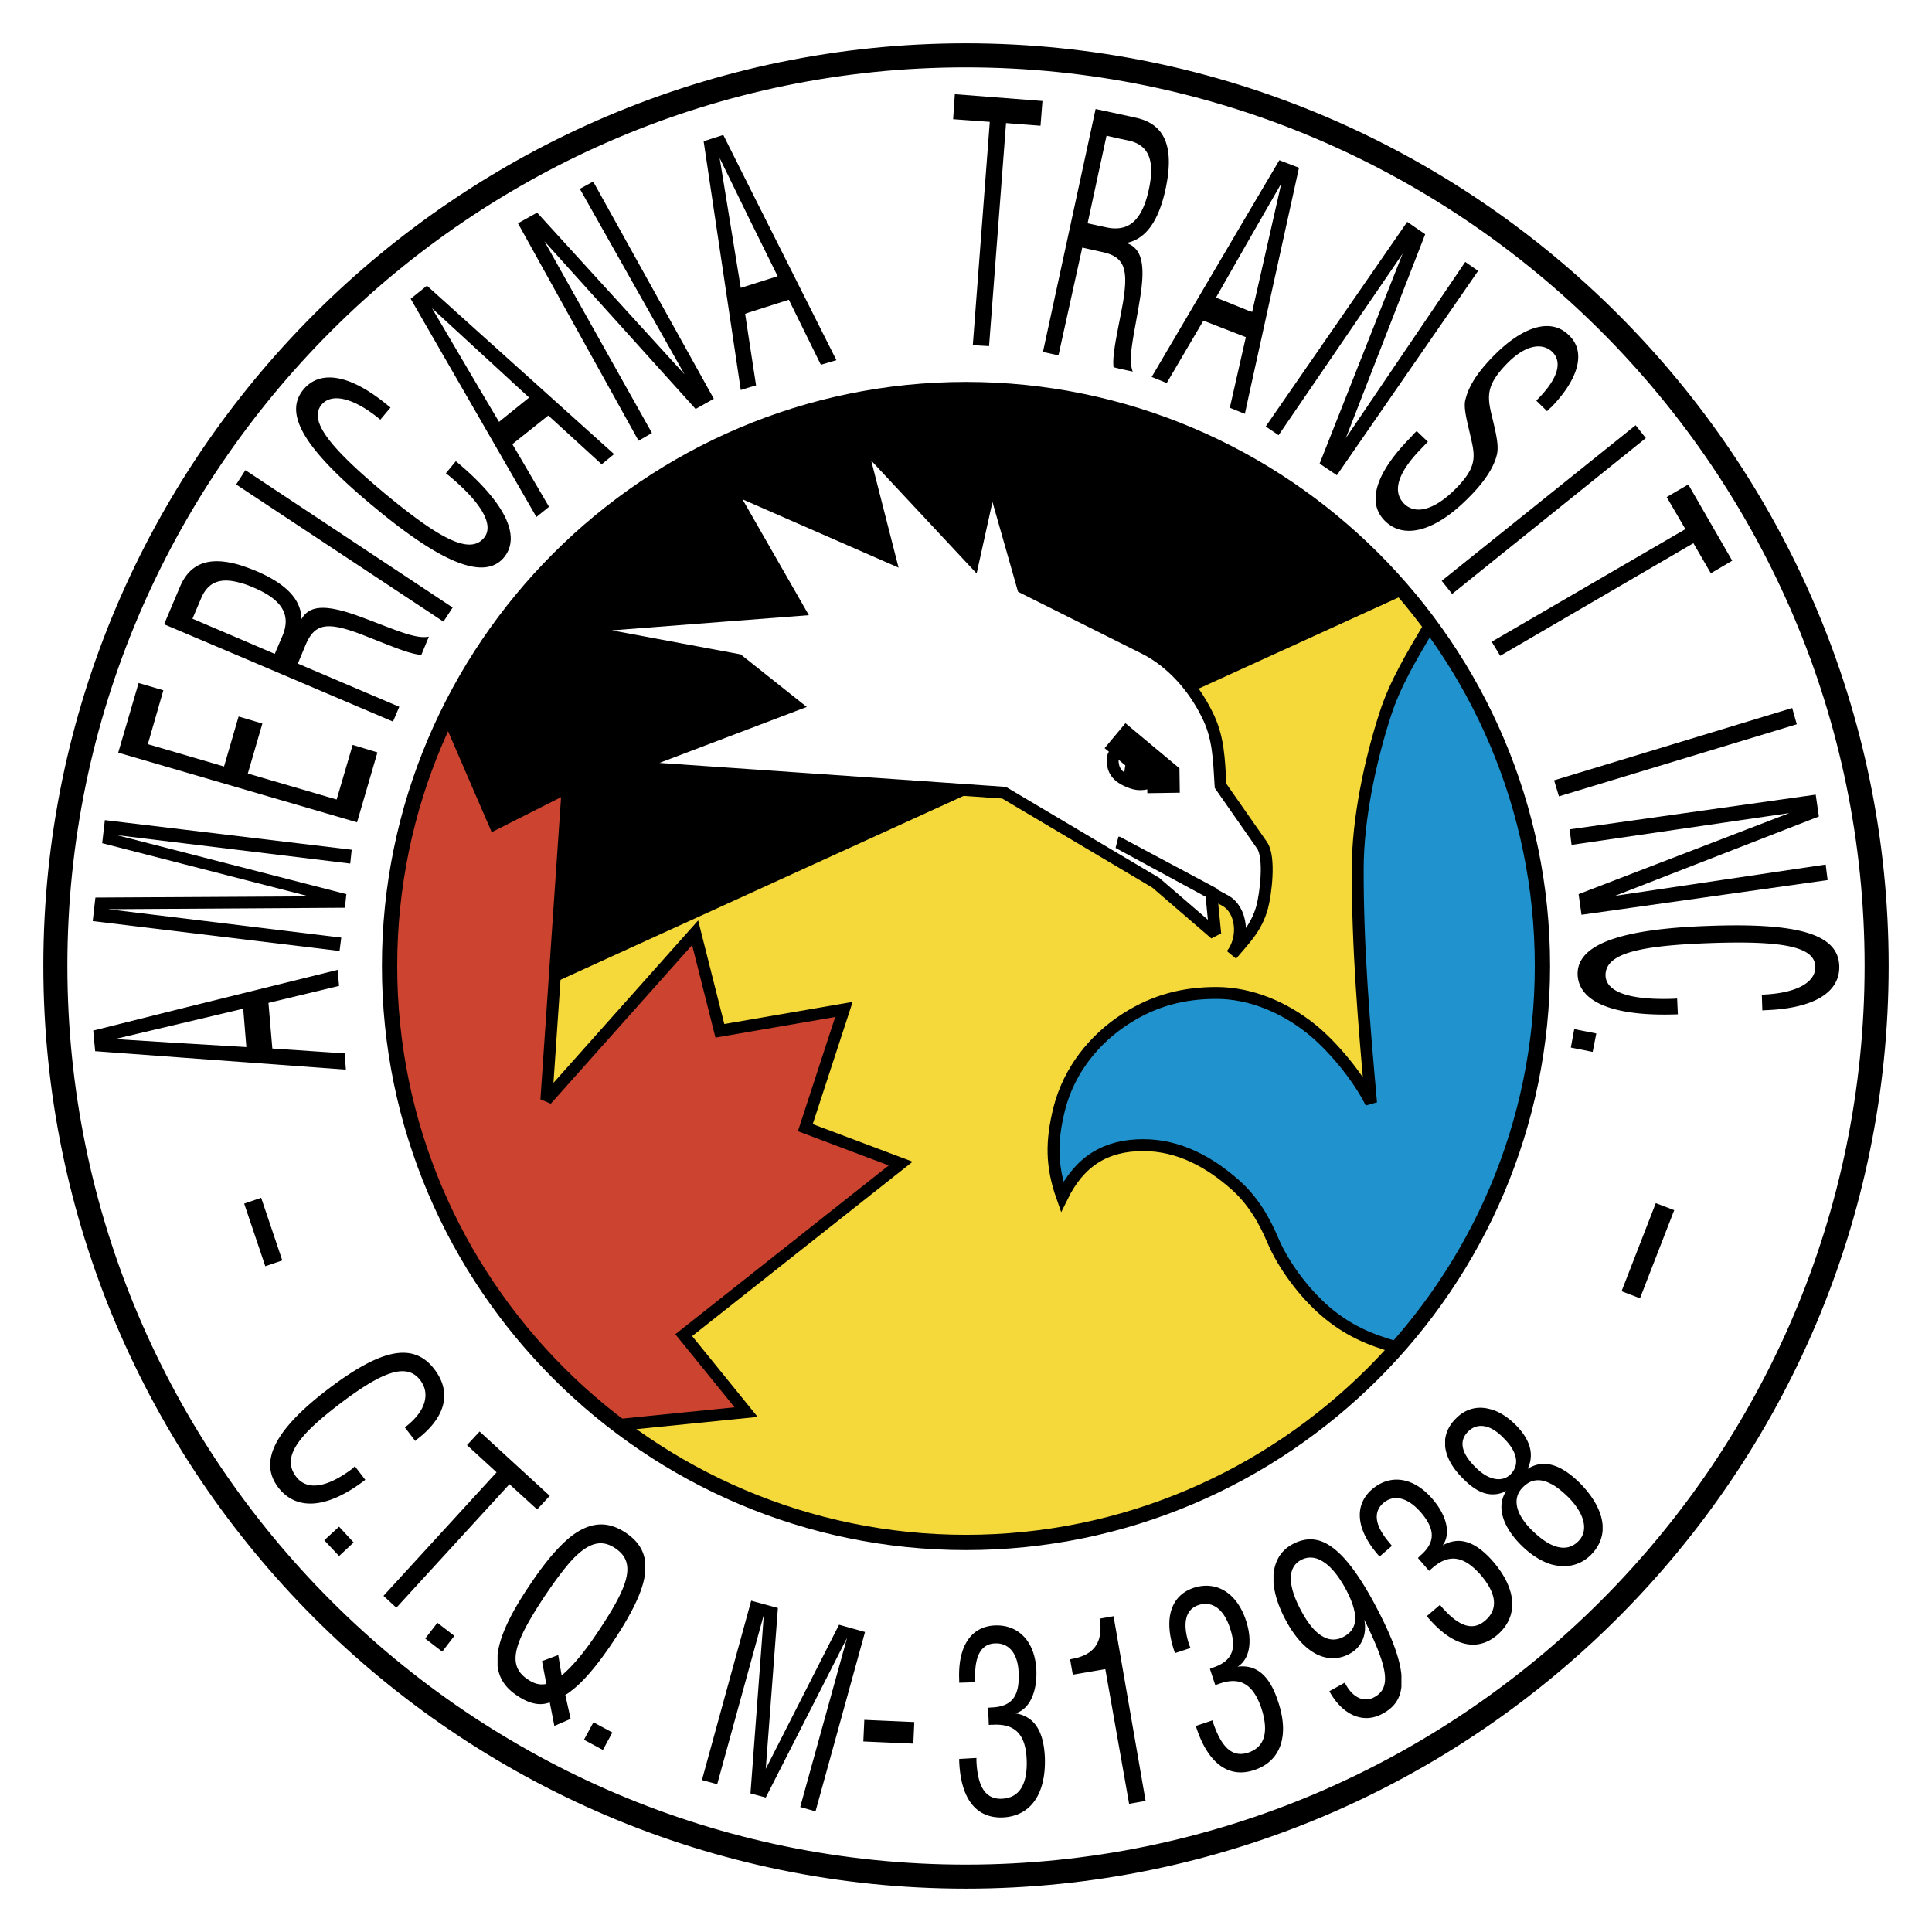
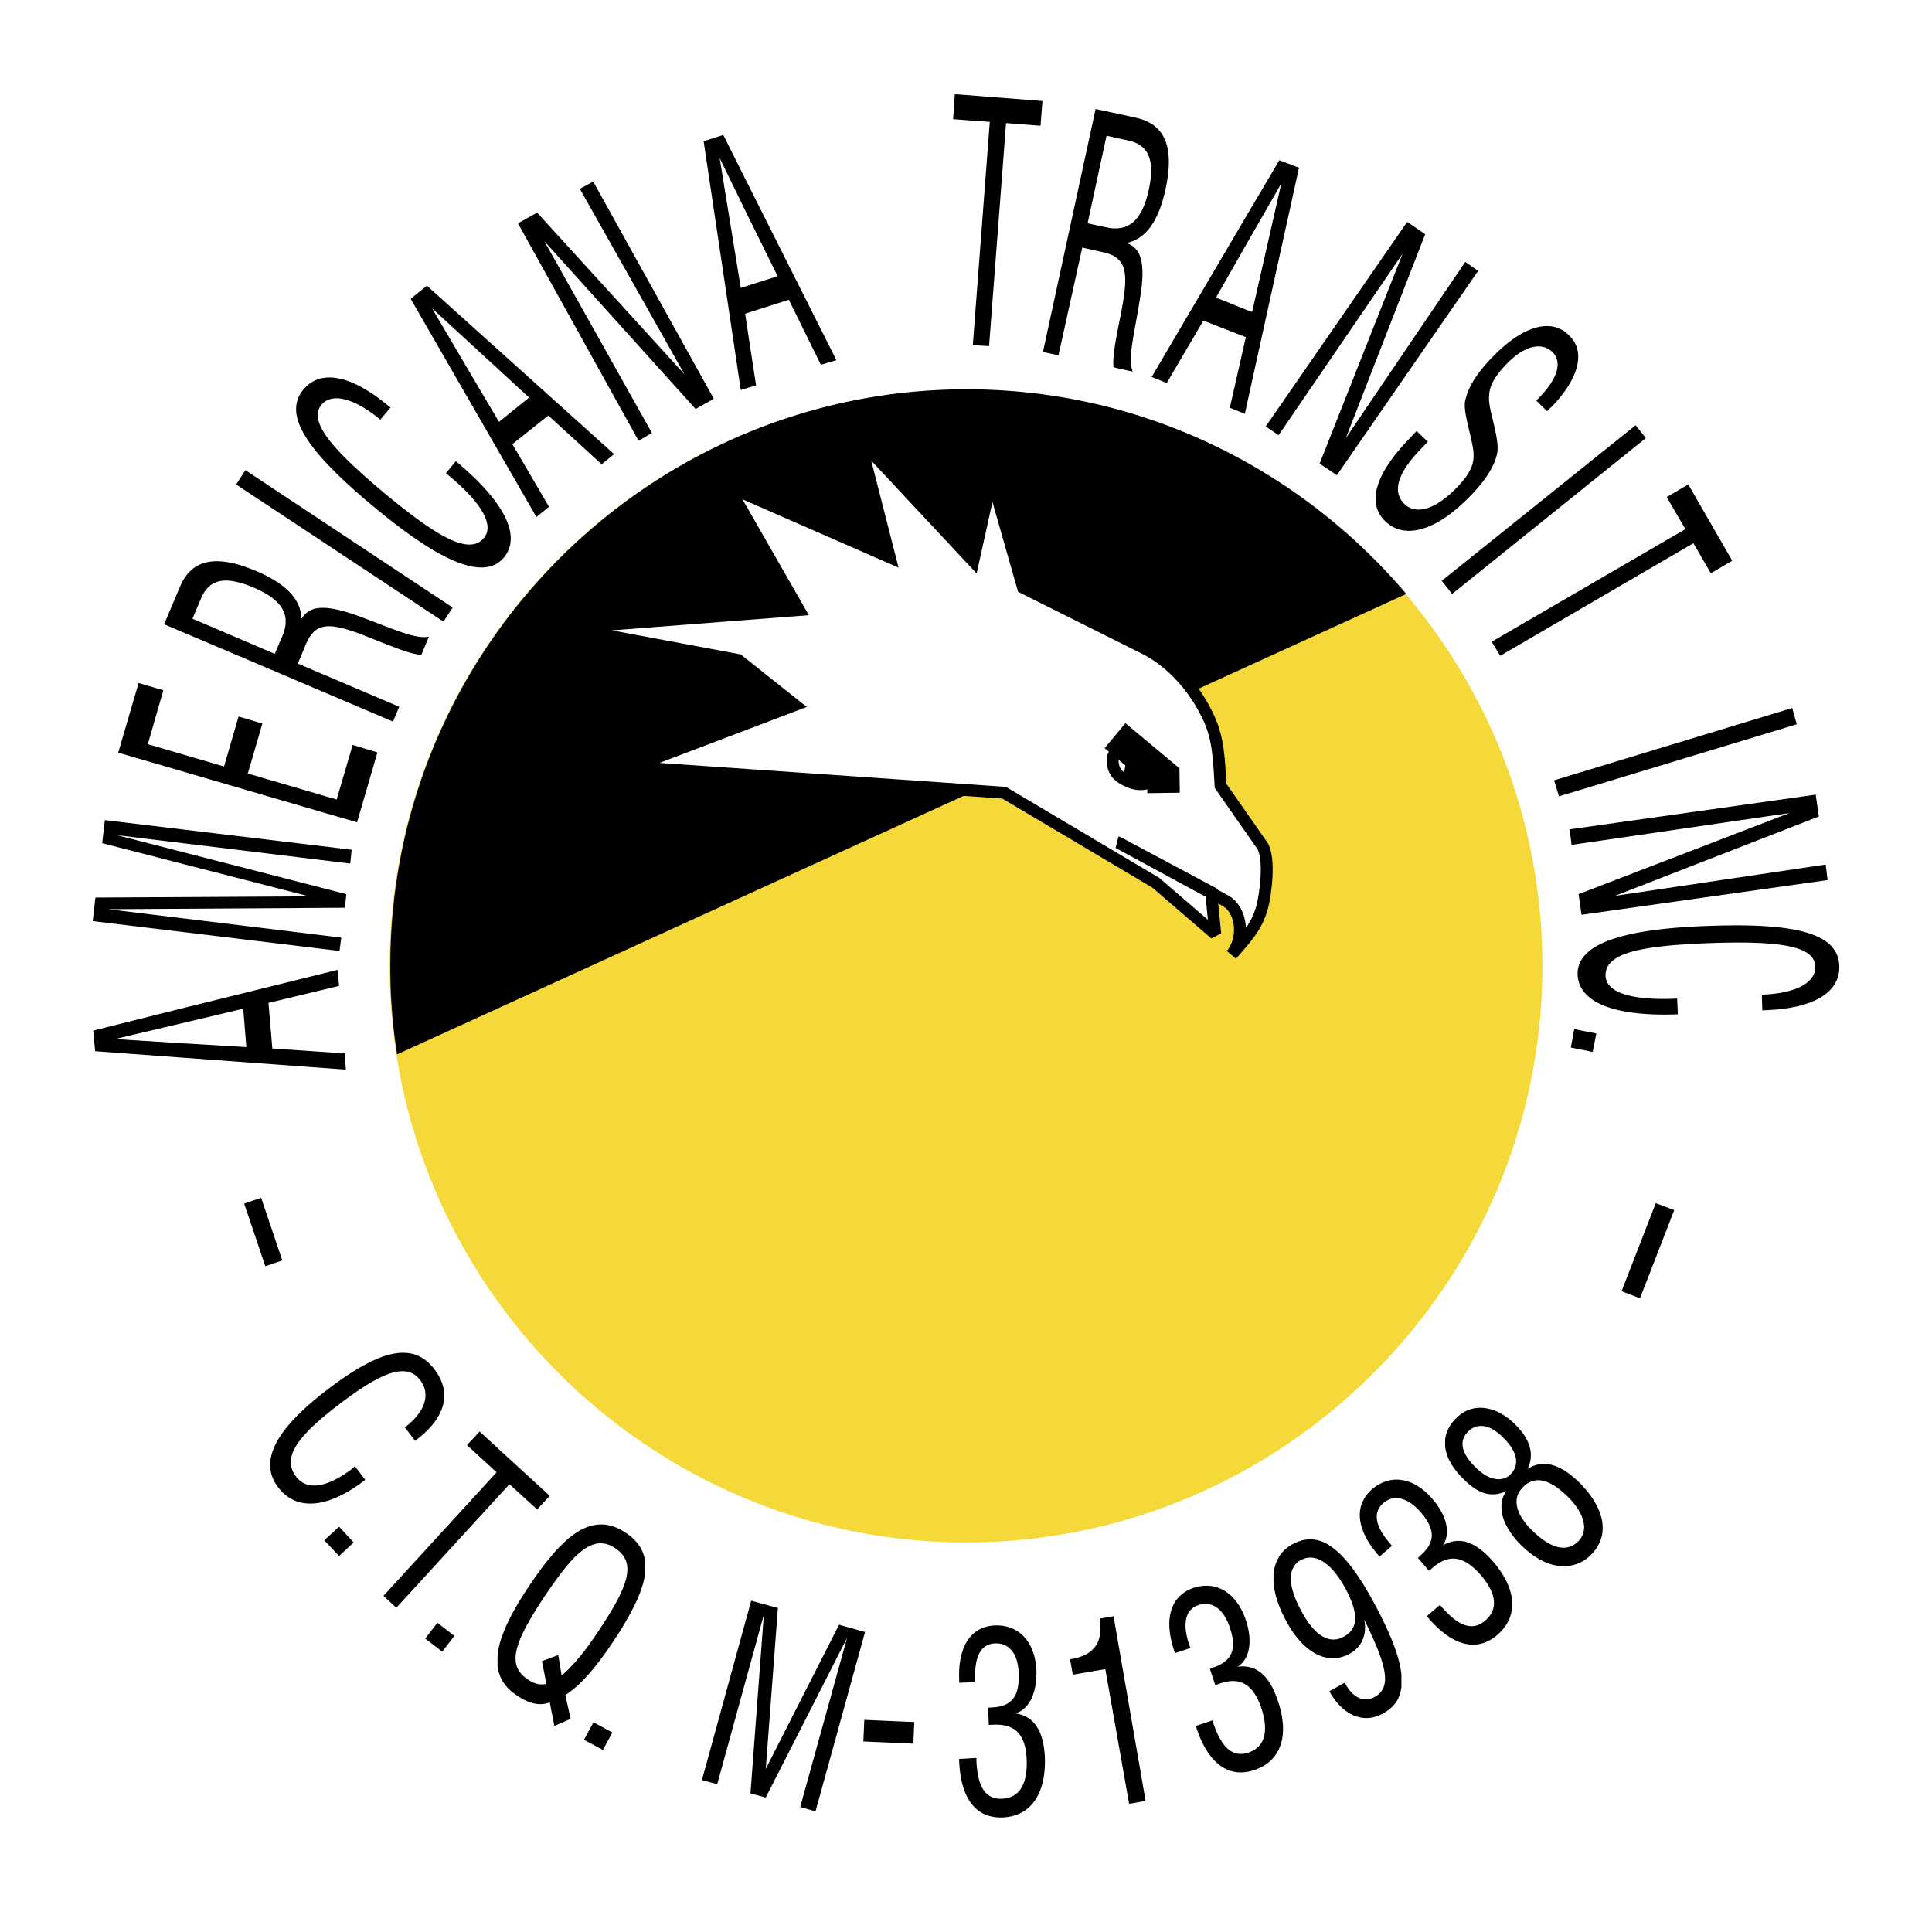
<svg xmlns="http://www.w3.org/2000/svg" viewBox="0 0 192.756 192.756">
  <title>Americana Transit - SVG vector logo - www.oklogos.com</title>
  <path fill-rule="evenodd" clip-rule="evenodd" fill="#fff" d="M0 0h192.756v192.756H0V0z" />
  <path d="M96.378 2.835c51.505 0 93.544 42.037 93.544 93.543s-42.039 93.544-93.544 93.544c-51.505 0-93.543-42.038-93.543-93.544S44.873 2.835 96.378 2.835z" fill-rule="evenodd" clip-rule="evenodd" fill="#fff" />
-   <path d="M96.354 5.522c50.052 0 90.878 40.827 90.878 90.831 0 50.053-40.826 90.88-90.878 90.88-50.005 0-90.831-40.827-90.831-90.88 0-50.003 40.826-90.831 90.831-90.831z" fill-rule="evenodd" clip-rule="evenodd" fill="#fff" stroke="#000" stroke-width="2.398" stroke-miterlimit="2.613" />
  <path d="M96.378 38.867c31.673 0 57.511 25.837 57.511 57.511 0 31.674-25.838 57.512-57.511 57.512-31.673 0-57.511-25.838-57.511-57.512 0-31.673 25.838-57.511 57.511-57.511z" fill-rule="evenodd" clip-rule="evenodd" fill="#f5d93b" />
  <path d="M39.618 105.192l100.687-45.936c-10.582-12.471-26.322-20.414-43.854-20.414-31.674 0-57.511 25.838-57.511 57.535a55.63 55.63 0 0 0 .678 8.815z" fill-rule="evenodd" clip-rule="evenodd" />
-   <path d="M61.702 142.169l12.737-1.283-6.223-7.676 21.648-17.121-9.517-3.583 3.851-11.793-12.374 2.131-2.47-9.783-14.844 16.66 2.131-31.189-7.289 3.681-4.722-10.922c-10.171 22.932-8.039 50.998 17.072 70.878z" fill-rule="evenodd" clip-rule="evenodd" fill="#cc442f" />
-   <path d="M139.336 134.42c-2.713-.75-4.916-1.719-7.119-3.607-2.082-1.792-4.141-4.528-5.207-7.022-.871-2.083-2.033-4.044-3.754-5.57-2.566-2.275-5.617-3.971-9.201-3.971-3.729 0-6.344 1.598-8.088 5.157-1.09-3.1-1.09-5.521-.291-8.766.945-3.777 3.463-6.998 6.732-9.057 2.785-1.768 5.643-2.518 8.959-2.518 3.463 0 6.805 1.477 9.42 3.56 2.18 1.743 4.746 4.843 6.006 7.409-.701-7.797-1.355-15.57-1.332-23.343 0-4.94 1.234-10.776 2.736-15.401.992-3.124 2.736-5.957 4.383-8.766 8.379 11.962 11.576 22.254 11.285 33.853-.291 12.374-3.875 25.911-14.529 38.042z" fill-rule="evenodd" clip-rule="evenodd" fill="#2093ce" />
  <path d="M111.584 84.077l10.631 5.763c1.719.921 1.986 3.778.654 5.424 1.332-1.574 2.471-2.664 3.051-4.722.363-1.356.824-4.988 0-6.199l-4.141-5.933c-.17-2.64-.17-4.843-1.381-7.192-1.307-2.64-3.461-5.134-6.174-6.514l-12.156-6.078-3.123-10.969-1.842 8.33-11.331-12.132L88.774 55.6l-16.103-7.046 7.046 12.301-23.222 1.792 17.144 3.196 5.667 4.504-16.249 6.175 37.122 2.567 15.135 8.984 5.932 5.109-.41-4.165-9.252-4.94z" fill-rule="evenodd" clip-rule="evenodd" fill="#fff" stroke="#000" stroke-width="1.187" stroke-miterlimit="2.613" />
  <path fill="none" stroke="#000" stroke-width="3.24" stroke-miterlimit="2.613" d="M111.246 73.398l4.818 4.02.024 1.694" />
  <path d="M112.529 74.657c-.75 0-1.525.412-1.525 1.138 0 .848.291 1.332.75 1.695.436.339 1.309.751 1.963.751.967 0 1.453-.339 1.936-1.017" fill="none" stroke="#000" stroke-width="1.187" stroke-miterlimit="2.613" />
  <path d="M113.426 75.214c-1.309.823-1.115.896-1.309 2.374l.896.46 1.064.145.824-.242.799-.799-2.274-1.938z" fill-rule="evenodd" clip-rule="evenodd" />
-   <path d="M61.702 142.169l12.737-1.283-6.223-7.676 21.648-17.121-9.517-3.583 3.851-11.793-12.374 2.131-2.47-9.783-14.844 16.66 2.131-31.189-7.289 3.681-4.722-10.922m97.95-8.766c-1.646 2.809-3.391 5.642-4.383 8.766-1.502 4.625-2.736 10.461-2.736 15.401-.023 7.772.631 15.546 1.332 23.343-1.26-2.566-3.826-5.666-6.006-7.409-2.615-2.083-5.957-3.56-9.42-3.56-3.316 0-6.174.75-8.959 2.518-3.27 2.059-5.787 5.279-6.732 9.057-.799 3.245-.799 5.666.291 8.766 1.744-3.56 4.359-5.157 8.088-5.157 3.584 0 6.635 1.695 9.201 3.971 1.721 1.526 2.883 3.487 3.754 5.57 1.066 2.494 3.125 5.23 5.207 7.022 2.203 1.889 4.406 2.857 7.119 3.607" fill="none" stroke="#000" stroke-width="1.187" stroke-miterlimit="2.613" />
-   <path d="M96.378 38.867c31.673 0 57.511 25.837 57.511 57.511 0 31.674-25.838 57.512-57.511 57.512-31.673 0-57.511-25.838-57.511-57.512 0-31.673 25.838-57.511 57.511-57.511" fill="none" stroke="#000" stroke-width="1.525" stroke-miterlimit="2.613" />
  <path fill="none" stroke="#000" stroke-width="4.536" stroke-miterlimit="2.613" d="M96.378 38.867" />
  <path d="M44.485 47.222l.314.242c3.342 2.785 4.504 4.964 3.487 6.199-1.404 1.695-4.359.146-9.807-4.358-5.57-4.649-7.725-7.313-6.393-8.936 1.017-1.187 3.197-.702 5.86 1.501l1.017-1.21-.218-.17c-3.753-3.124-6.78-3.656-8.475-1.622-2.058 2.494.242 6.078 7.119 11.769 6.708 5.569 10.945 7.289 12.882 4.988 1.768-2.131.097-5.545-4.794-9.613l-.992 1.21zM86.135 173.746l4.989.218.096-2.155-4.988-.218-.097 2.155zM157.617 147.956c-1.064-1.041-2.033-1.646-2.953-1.84-.775-.169-1.525-.024-2.252.436.678-1.429.291-2.905-1.236-4.431-.846-.824-1.719-1.356-2.59-1.551-1.211-.314-2.396 0-3.318.945-.652.629-.992 1.355-1.088 2.106v.678c.119 1.065.701 2.155 1.791 3.221.896.921 1.768 1.453 2.615 1.55.557.072 1.113-.024 1.695-.314-.969 1.429-.484 3.414 1.453 5.376.943.944 1.961 1.598 2.93 1.913 1.525.459 2.979.169 4.068-.921.701-.702 1.09-1.525 1.162-2.421v-.533c-.097-1.308-.847-2.761-2.277-4.214zm-6.9-.871c-.557.557-1.332.629-2.131.29-.461-.193-.92-.532-1.381-.992-1.428-1.404-1.67-2.64-.727-3.56.582-.581 1.309-.702 2.107-.388.459.193.943.532 1.428 1.041 1.382 1.356 1.624 2.665.704 3.609zm6.756 6.683c-.75.752-1.695.848-2.809.291-.582-.291-1.234-.799-1.914-1.477-1.598-1.623-1.863-3.148-.822-4.189.775-.8 1.695-.92 2.736-.388.58.267 1.162.751 1.816 1.38 1.67 1.695 2.01 3.366.993 4.383zM143.938 154.18c.799-1.09.482-2.881-1.018-4.625-1.889-2.203-4.215-2.519-6.029-.969-1.793 1.55-1.623 3.947.557 6.49l.193.218 1.234-1.065-.193-.242c-1.502-1.72-1.719-3.1-.678-4.02 1.041-.896 2.422-.605 3.754.92 1.477 1.719 1.453 3.026-.074 4.334l-.217.218 1.113 1.284c.146-.121.242-.219.363-.315 1.623-1.404 3.1-1.187 4.77.702 1.6 1.865 1.793 3.439.461 4.577-1.234 1.065-2.615.605-4.334-1.356l-.17-.218-1.332 1.139.146.145c2.42 2.834 4.867 3.464 6.9 1.72 2.131-1.84 1.961-4.528-.387-7.289-1.767-2.035-3.39-2.593-5.059-1.648zM101.293 170.937c1.309-.339 2.18-1.937 2.107-4.262-.121-2.882-1.768-4.601-4.141-4.504-2.374.097-3.705 2.082-3.56 5.424v.291l1.599-.049v-.29c-.098-2.325.605-3.536 1.961-3.584 1.404-.072 2.324 1.017 2.373 3.002.096 2.325-.727 3.318-2.736 3.391l-.314.024.072 1.719c.17-.024.314-.024.484-.024 2.154-.096 3.195.993 3.293 3.487.098 2.446-.727 3.826-2.471 3.898-1.621.073-2.42-1.161-2.541-3.753v-.314l-1.72.097v.218c.146 3.705 1.646 5.715 4.335 5.618 2.809-.121 4.334-2.349 4.213-5.981-.12-2.664-1.065-4.117-2.954-4.408zM62.428 152.921c-1.816-1.211-3.535-1.09-5.424.339-1.284 1.017-2.664 2.639-4.189 4.939-1.913 2.833-2.979 5.109-3.172 6.902v1.138c.146 1.187.775 2.155 1.913 2.905 1.187.823 2.3 1.09 3.293.702l.46 2.35 1.623-.702-.533-2.397c.194-.097.412-.242.606-.412 1.162-.872 2.566-2.494 4.165-4.892 1.913-2.881 3.003-5.109 3.197-6.877v-1.113c-.147-1.163-.777-2.108-1.939-2.882zm-2.881 10.049c-.824 1.235-1.647 2.325-2.542 3.27-.291.314-.63.63-.969.92l-.339-2.034-1.623.605.436 2.276c-.702.146-1.259-.049-1.865-.46-2.155-1.429-1.332-3.729 1.72-8.33.993-1.478 1.864-2.64 2.64-3.512 1.622-1.743 2.954-2.203 4.383-1.234 2.178 1.453 1.307 3.826-1.841 8.499zM76.4 176.482l1.211-16.054-2.664-.727-4.915 17.895 1.525.412 4.65-16.903-1.332 17.823 1.525.412 8.112-15.934-4.673 16.877 1.526.437 4.939-17.896-2.591-.725-7.313 14.383zM137.035 159.822c-1.793-3.294-3.414-5.279-5.037-5.981-.992-.412-2.01-.339-3.074.242-1.115.605-1.744 1.646-1.865 3.003v.823c.098 1.138.508 2.445 1.283 3.85 1.066 1.962 2.35 3.148 3.656 3.536.896.266 1.793.169 2.641-.291 1.209-.654 1.768-1.889 1.477-3.414 2.18 4.479 2.832 6.731 1.018 7.725-1.018.581-2.156.072-2.883-1.283l-.096-.146-1.525.848c1.33 2.421 3.438 3.293 5.326 2.228 1.139-.605 1.744-1.477 1.865-2.688v-1.162c-.171-1.841-1.139-4.239-2.786-7.29zm-2.955 3.463c-.701.387-1.404.387-2.082 0-.727-.388-1.428-1.211-2.107-2.446-1.428-2.591-1.477-4.432-.119-5.182.701-.388 1.477-.339 2.227.146.75.46 1.502 1.355 2.229 2.663 1.331 2.494 1.331 4.019-.148 4.819zM123.475 166.287c1.162-.702 1.551-2.47.824-4.648-.922-2.761-2.979-3.947-5.207-3.221-2.277.774-3.004 3.051-1.961 6.223l.096.291 1.551-.509-.121-.29c-.727-2.18-.389-3.561.92-3.996 1.307-.436 2.494.339 3.123 2.252.752 2.18.193 3.365-1.695 3.995l-.291.122.533 1.622c.17-.072.316-.097.484-.17 2.01-.678 3.295.073 4.117 2.47.75 2.325.363 3.875-1.309 4.432-1.549.509-2.639-.46-3.486-2.93l-.072-.291-1.672.558.074.241c1.162 3.487 3.195 5.013 5.738 4.166 2.664-.872 3.561-3.439 2.373-6.902-.824-2.518-2.131-3.657-4.019-3.415zM109.721 161.492c.363 2.35-.557 3.633-2.785 4.021l-.17.048.268 1.525 3.244-.557 2.373 13.439 1.646-.29-3.197-18.428-1.379.242zM10.196 84.125l20.631 5.304-21.309.121-.267 2.348 24.627 2.979.17-1.332-23.271-2.833 23.635-.146.145-1.356-22.884-5.884 23.271 2.833.145-1.38-24.627-2.954-.266 2.3zM27.171 104.611l-.387-4.553 7.046-1.695-.145-1.598-15.667 3.874-8.717 2.18.193 2.059 8.524.629 16.491 1.211-.121-1.622-7.217-.485zm-9.153-.533l-6.562-.411 6.562-1.55 6.248-1.478.314 3.826-6.562-.387zM33.588 79.767l-8.863-2.591 1.453-4.988-2.373-.703-1.453 4.988-7.603-2.227 1.549-5.376-2.47-.726-2.034 6.949 23.828 6.95 2.034-6.974-2.47-.751-1.598 5.449zM35.816 63.203c2.978 1.139 4.964 2.059 6.223 2.131l.751-1.816c-1.404.291-3.632-.823-7.167-2.107-3.075-1.089-4.747-1.065-5.545.364-.024-1.961-1.525-3.536-4.553-4.819a20.237 20.237 0 0 0-1.67-.605c-3.027-.872-4.892-.146-5.884 2.155l-1.599 3.777 7.483 3.172 15.353 6.538.629-1.477-10.122-4.31.775-1.864c.87-2.034 1.984-2.374 5.326-1.139zm-7.628.218l-.775 1.816-3.56-1.525-4.649-1.985.872-2.059c.654-1.525 1.816-2.083 3.777-1.55.436.097.896.267 1.404.484 2.955 1.235 3.779 2.785 2.931 4.819zM44.243 62.017l.92-1.405-20.68-13.706-.92 1.429 20.68 13.682zM60.031 46.325l1.235-1.017-13.319-11.986-5.351-4.819-1.623 1.308 6.974 12.107 5.57 9.662 1.259-1.017-3.656-6.248 3.584-2.857 5.327 4.867zm-10.243-4.237l-1.841-3.1-4.843-8.233 4.843 4.456 4.843 4.455-3.002 2.422zM95.094 11.892l3.656.266-1.693 22.278 1.621.097 1.695-22.254 3.439.266.194-2.47-8.742-.678-.17 2.495zM116.283 18.89c.92-4.262-.072-6.514-2.955-7.144l-1.646-.363-2.373-.509-5.254 24.24 1.549.339 2.373-10.752 1.961.436c.799.169 1.357.412 1.744.847.654.727.727 1.938.363 4.165a92.794 92.794 0 0 1-.363 1.913c-.412 2.107-.701 3.608-.582 4.577l.582.145 1.332.291c-.533-1.356.17-3.729.75-7.458.51-3.22.17-4.843-1.379-5.375 1.912-.388 3.195-2.132 3.898-5.352zm-4.601 3.874a3.795 3.795 0 0 1-1.26-.072l-1.912-.412 1.889-8.742 1.283.291.92.194c1.961.436 2.664 1.913 2.01 4.916-.534 2.445-1.501 3.655-2.93 3.825zM127.641 15.984l-3.076 5.206-9.662 16.418 1.502.605 3.656-6.223 4.238 1.646-1.6 7.047 1.502.605.363-1.671 5.037-22.883-1.96-.75zm-3.077 15.013l-3.244-1.308 3.244-5.69 3.27-5.69-2.906 12.81-.364-.122zM146.189 26.13l-11.914 17.58 7.918-20.341-1.793-1.235-14.117 20.414 1.283.871 12.375-18.112-8.281 20.946 1.719 1.162 14.094-20.389-1.284-.896zM72.163 13.465l-1.961.629 3.705 24.821.775-.242.751-.218-.751-4.892-.339-2.252.339-.121 4.02-1.284 3.197 6.49 1.55-.46-8.766-17.435-2.52-5.036zm5.424 14.094l-2.906.92-.775.242-2.107-12.955 2.882 5.909 2.906 5.884zM57.851 18.841l10.438 18.501L53.59 21.214l-1.913 1.066 12.034 21.697 1.332-.775-10.727-19.13 15.086 16.733 1.816-1.018-12.035-21.672-1.332.726zM157.061 102.674l-.338 1.84 2.177.436.364-1.841-2.203-.435zM149.361 45.284c.193-.92-.146-2.228-.582-4.044-.412-1.792-.436-2.906 1.574-4.964 1.744-1.792 3.439-2.179 4.527-1.162 1.018 1.017.559 2.664-1.451 4.698l-.146.169 1.066 1.042c.145-.146.289-.291.436-.412 2.76-2.857 3.463-5.545 1.742-7.167-1.768-1.768-4.6-.92-7.578 2.131-1.598 1.647-2.471 3.003-2.785 4.48-.121.872.242 2.083.629 3.826.412 1.792.461 2.833-1.549 4.867-2.033 2.058-3.947 2.664-5.135 1.525-1.258-1.259-.629-3.148 1.721-5.545l.629-.654-1.113-1.065c-.219.194-.412.412-.605.63-3.486 3.535-4.432 6.514-2.543 8.354 1.938 1.889 5.109.969 8.428-2.446 1.524-1.526 2.468-3.004 2.735-4.263zM163.188 42.427L143.84 57.949l1.041 1.307 19.324-15.546-1.017-1.283zM168.441 48.335l-2.154 1.259 1.865 3.197-19.324 11.235.848 1.405 19.275-11.236 1.742 3.003 2.131-1.259-4.383-7.604zM43.637 161.904l1.695 1.308-1.21 1.574-1.695-1.307 1.21-1.575zM35.186 146.504c-2.591 1.961-4.577 2.228-5.642.822-1.429-1.888.048-3.971 4.262-7.191 4.31-3.293 6.756-4.213 8.112-2.445 1.042 1.355.557 3.147-1.526 4.722l1.042 1.356.146-.146c2.906-2.204 3.511-4.722 1.768-6.998-2.107-2.785-5.375-2.034-10.703 2.034-5.182 3.971-6.853 7.144-4.892 9.734 1.816 2.373 4.916 2.154 8.693-.751l-1.042-1.356-.218.219zM47.851 142.823l-1.26 1.356 2.955 2.712-11.285 12.326 1.284 1.186 11.284-12.326 2.761 2.519 1.259-1.356-6.998-6.417zM32.353 153.671l1.477 1.574 1.453-1.355-1.453-1.575-1.477 1.356zM59.208 171.833l1.888 1.017-.944 1.743-1.889-1.017.945-1.743zM170.332 92.383c-8.719.314-13.029 1.864-12.932 4.867.121 2.761 3.656 4.189 10 3.947l-.072-1.574-.387.024c-4.359.145-6.684-.679-6.756-2.301-.049-2.179 3.172-2.979 10.219-3.245 7.24-.266 10.654.291 10.703 2.325.072 1.574-1.865 2.688-5.328 2.809l.049 1.574.314-.024c4.844-.17 7.459-1.792 7.361-4.432-.12-3.22-4.261-4.309-13.171-3.97zM157.496 89.21l.291 2.059 24.555-3.463-.194-1.55-21.019 3.124 20.342-7.918-.317-2.18-24.552 3.463.193 1.55 21.721-3.172-21.02 8.087zM178.807 70.638l-23.756 7.216.484 1.598 23.731-7.192-.459-1.622zM161.783 128.826l1.84.702 3.414-8.79-1.84-.702-3.414 8.79zM28.164 125.751l-2.107-6.247-1.695.581 2.107 6.247 1.695-.581z" fill-rule="evenodd" clip-rule="evenodd" />
</svg>